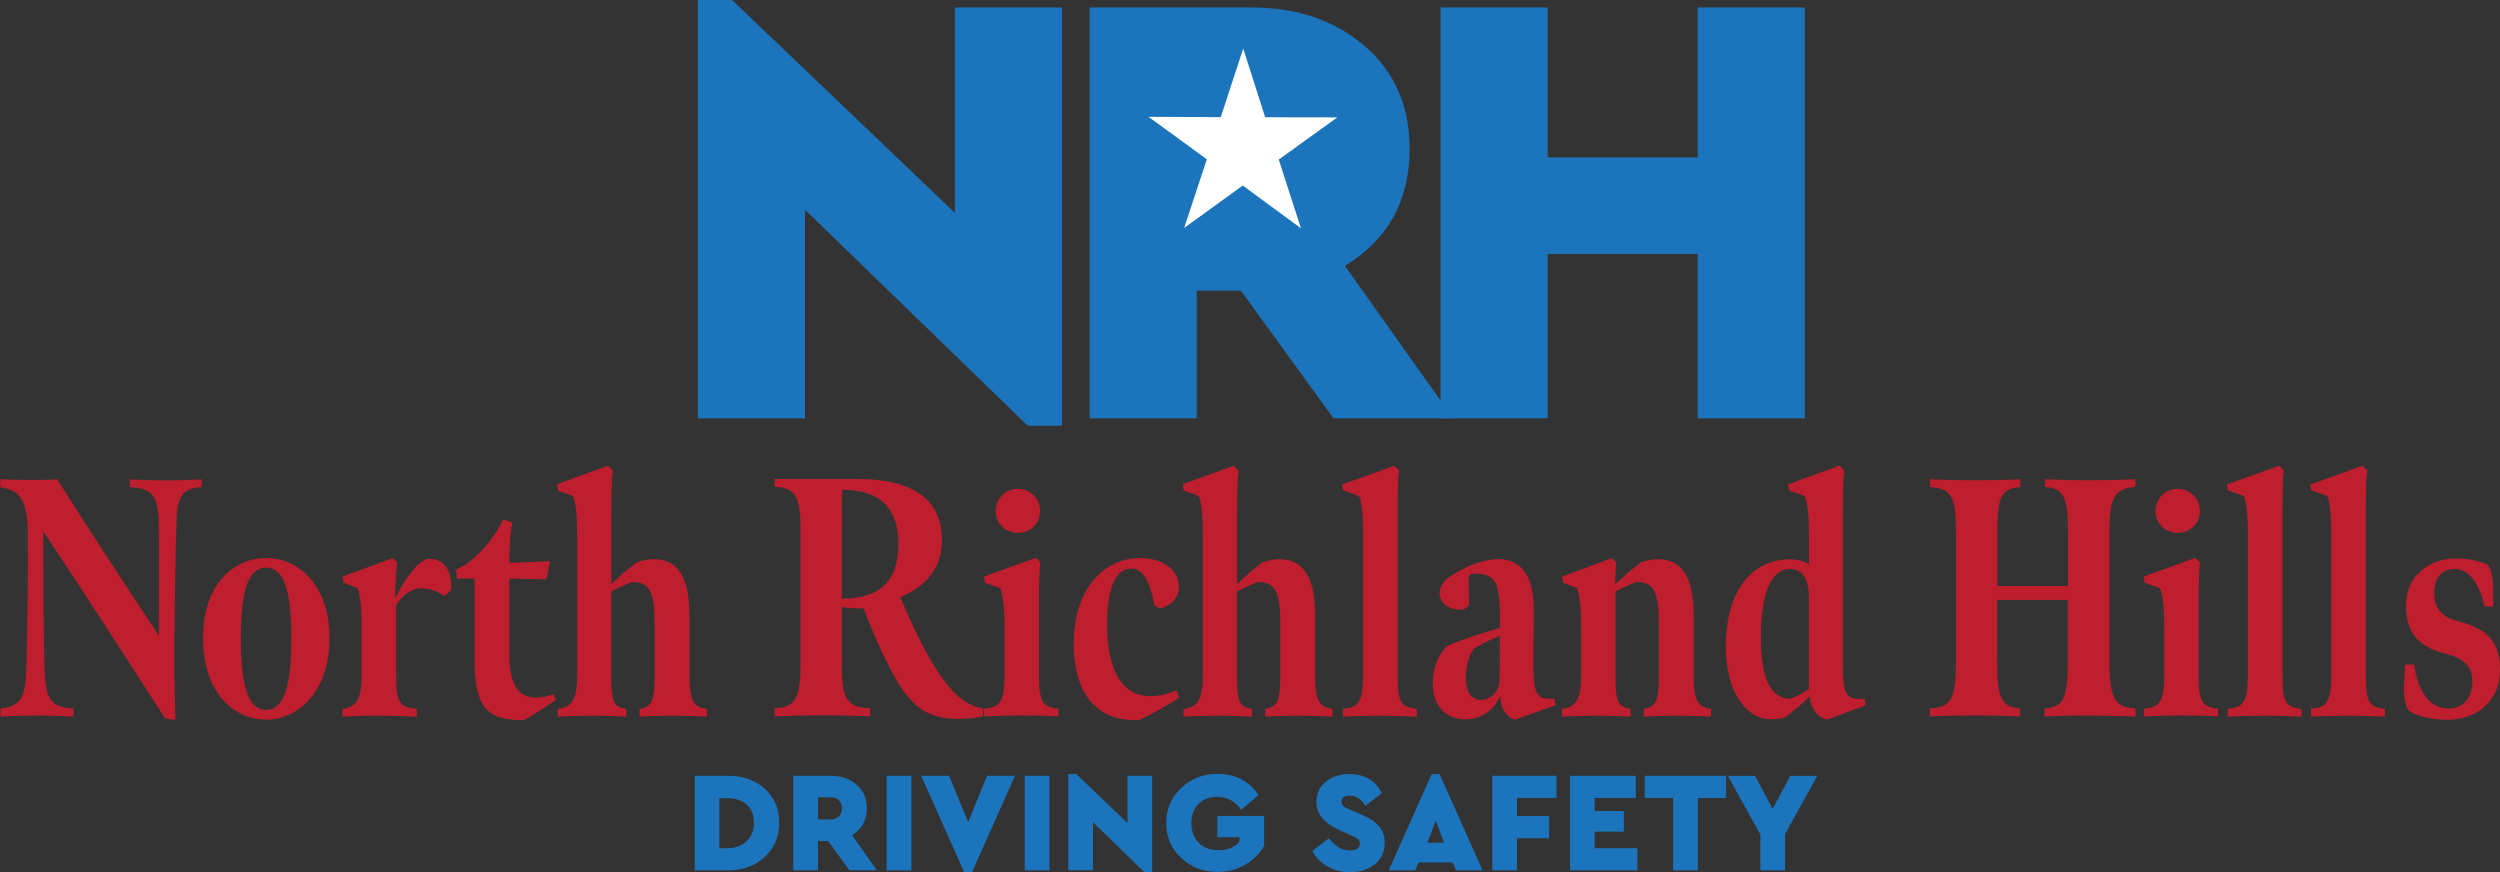
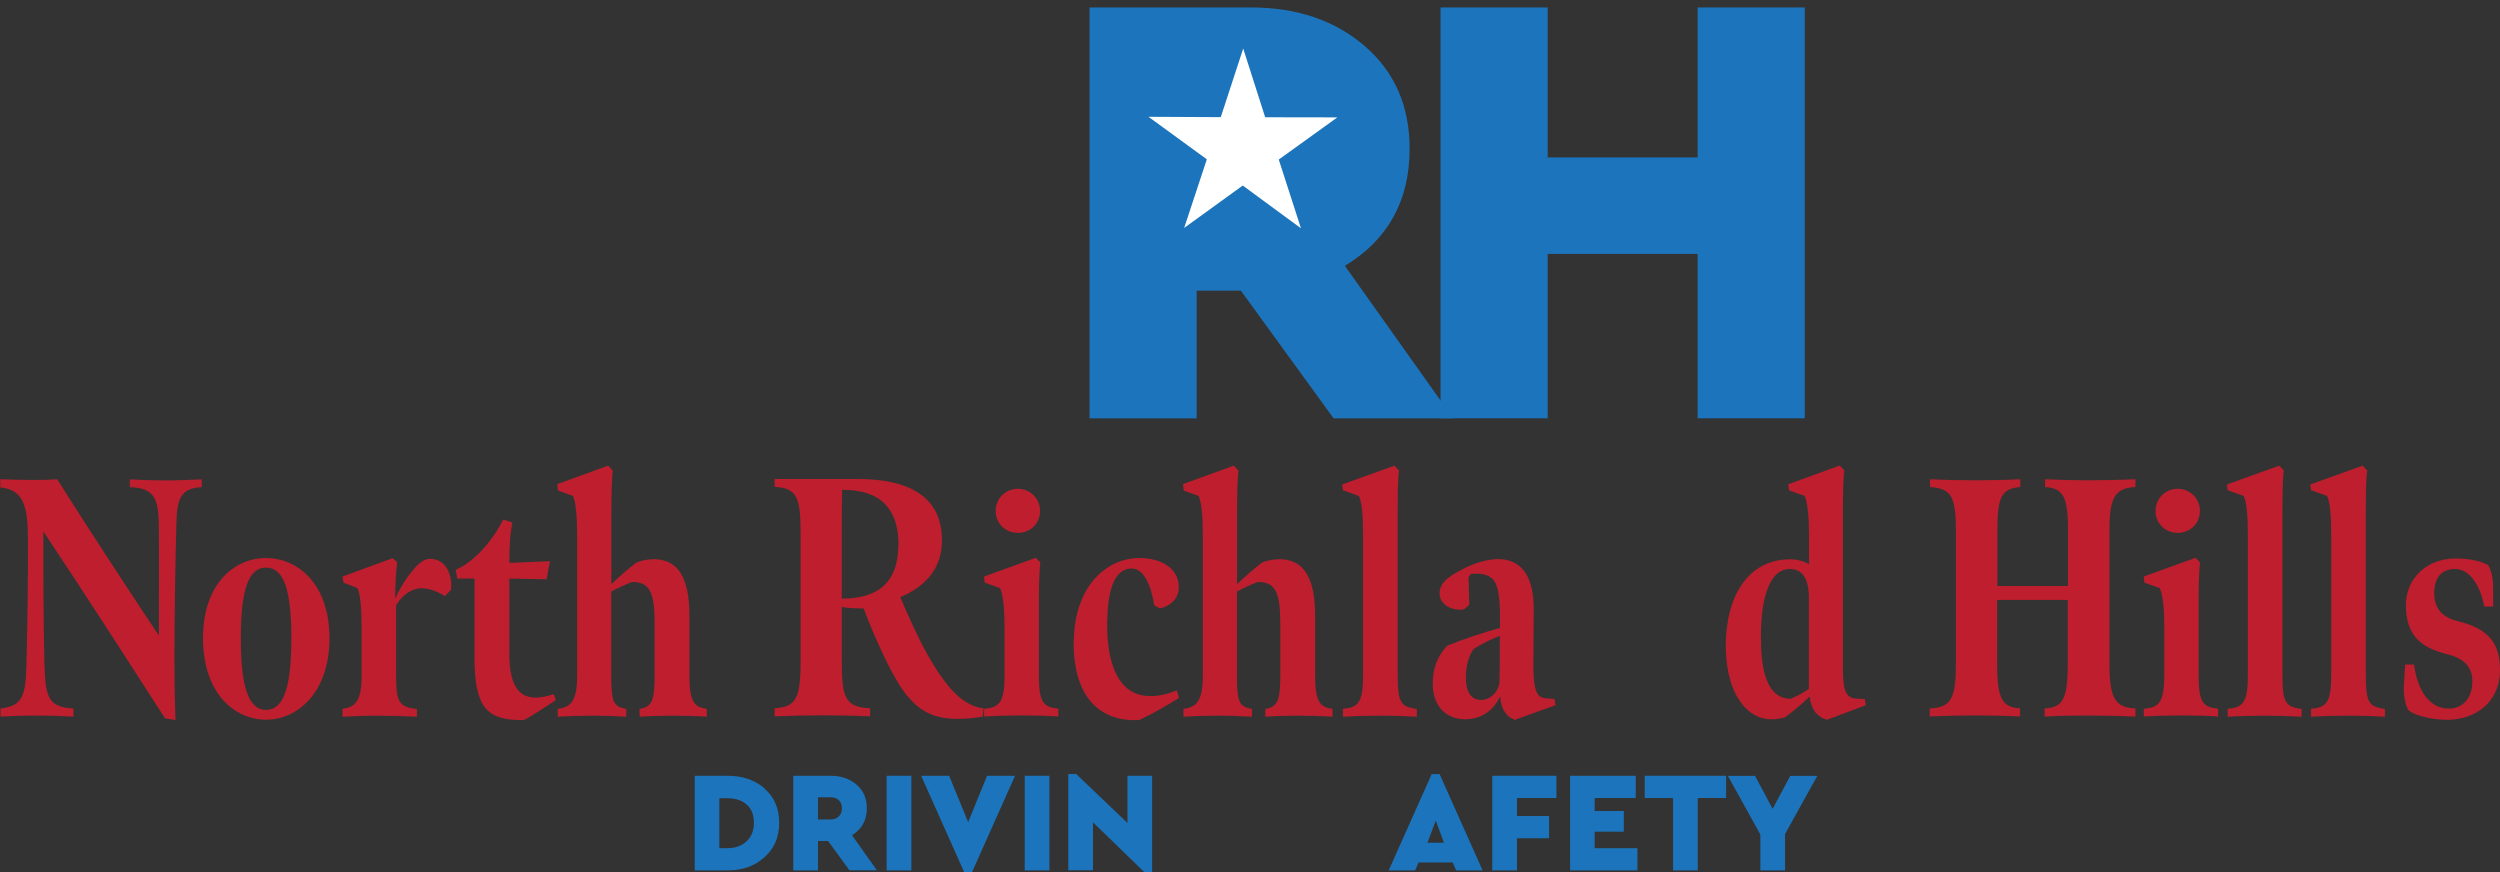
<svg xmlns="http://www.w3.org/2000/svg" id="Layer_2" viewBox="0 0 211.69 73.85">
  <rect x="0" y="0" width="211.69" height="73.85" fill="#333333" stroke="none" />
  <defs>
    <style>.cls-1{fill:#fff;fill-rule:evenodd;}.cls-2{fill:#be1e2d;}.cls-3{fill:#1c75bc;}</style>
  </defs>
  <g id="Layer_1-2">
    <path class="cls-2" d="M13.98,60.83c-3.47-5.37-6.76-10.51-10.31-15.83,0,3.87,0,7.28.09,11.21.09,2.86.32,3.67,2.46,3.78v.69c-1.13-.06-2.05-.09-3.09-.09-1.18,0-2.08.03-3.09.09v-.69c1.85-.2,2.14-1.04,2.2-3.73.09-3.99.14-6.47.12-11.03-.03-2.63-.55-3.78-2.34-3.96v-.69c.81.03,1.73.06,2.54.06.69,0,1.56,0,2.28-.06,3,4.74,5.78,8.98,8.61,13.23,0-3.61.03-6.21,0-9.3-.03-2.43-.46-3.18-2.46-3.26v-.66c.69.03,1.73.09,3.06.09,1.18,0,2.25-.06,3.03-.09v.66c-1.82.09-2.08,1.01-2.14,3.03-.09,2.34-.17,8.98-.17,11.03,0,3.52.06,4.77.09,5.66l-.87-.14Z" />
    <path class="cls-2" d="M17.19,54.04c0-4.62,2.66-6.79,5.34-6.79s5.37,2.2,5.37,6.79-2.69,6.9-5.37,6.9-5.34-2.25-5.34-6.9ZM24.67,54.04c0-3.99-.61-5.98-2.14-5.98s-2.14,1.99-2.14,5.98.61,6.07,2.14,6.07,2.14-2.02,2.14-6.07Z" />
    <path class="cls-2" d="M29,60.02c1.13-.14,1.62-.72,1.62-2.83v-4.04c0-1.67-.12-2.86-.35-3.35l-1.18-.46-.09-.52,4.25-1.56.38.35c-.09.72-.17,2.08-.17,3.09.26-.61.78-1.53,1.3-2.17.58-.75.98-1.07,1.47-1.21,1.62-.09,2.08,1.44,1.96,2.63l-.52.52c-.66-.4-1.3-.66-2.05-.66-.87.06-1.56.61-2.08,1.44v5.4c0,2.46,0,3.24,1.76,3.38v.66c-1.24-.06-2.22-.09-3.35-.09s-1.79.03-2.95.09v-.66Z" />
    <path class="cls-2" d="M40.18,55.66v-6.67h-1.47l-.12-.75c1.5-.61,3.12-2.43,4.02-4.25l.78.26c-.2.92-.26,1.99-.26,3.41l3.44-.14-.29,1.53-3.15-.06v6.38c0,2.95.98,3.67,2.2,3.7.52,0,1.04-.12,1.56-.29l.17.49c-.38.29-2.31,1.53-2.69,1.7-3.18.06-4.19-1.07-4.19-5.32Z" />
    <path class="cls-2" d="M47.25,60.02c1.13-.14,1.62-.72,1.62-2.83v-11.84c0-1.7-.12-2.86-.35-3.35l-1.27-.46-.06-.55,4.3-1.56.4.41c-.09.69-.12,1.85-.12,4.19v5.43c.69-.66,1.39-1.27,2.11-1.82.38-.17.95-.29,1.47-.29,1.7,0,3.03,1.04,3.03,4.77v5.11c0,2.25.43,2.63,1.47,2.8v.66c-.69-.06-2.08-.09-2.95-.09-.81,0-1.94.03-2.74.09v-.66c1.07-.17,1.27-.75,1.27-2.86v-4.39c0-2.66-.43-3.5-1.91-3.5-.58.23-1.18.49-1.76.81v7.08c0,2.28.17,2.66,1.27,2.86v.66c-.95-.06-1.88-.09-2.74-.09s-2.22.03-3.06.09v-.66Z" />
    <path class="cls-2" d="M76.86,58.98c-.69-.84-1.36-2.05-2.05-3.5-.66-1.39-1.21-2.71-1.68-3.96-.61,0-1.3-.03-1.85-.12v4.56c0,3.09.26,3.93,2.4,4.01v.69c-1.18-.06-2.66-.09-4.07-.09-1.33,0-2.66.03-4.02.09v-.69c1.79-.09,2.2-.84,2.2-3.87v-11.01c0-3-.32-3.75-2.2-3.87v-.66h7.08c3.87,0,7.31,1.24,7.08,5.55-.12,2.25-1.62,3.67-3.52,4.45.64,1.5,1.39,3.21,2.31,4.88,1.59,2.77,2.92,4.3,4.74,4.54l-.06.69c-.58.14-1.5.2-2.17.2-2.05,0-3.24-.75-4.19-1.91ZM76.08,46.1c0-2.95-1.47-4.65-4.77-4.62-.03.92-.03,1.93-.03,3.32v5.89c3,0,4.79-1.3,4.79-4.59Z" />
    <path class="cls-2" d="M83.33,60.02c1.16-.12,1.73-.38,1.73-2.74v-4.19c0-1.68-.14-2.8-.38-3.29l-1.3-.46-.06-.52,4.39-1.59.38.4c-.09.69-.12,2.14-.12,3.23v6.38c0,2.37.46,2.63,1.65,2.77v.66c-.9-.06-2.05-.09-3.06-.09s-2.2.03-3.23.09v-.66ZM84.31,43.27c0-1.04.81-1.88,1.88-1.88s1.88.84,1.88,1.88-.81,1.85-1.88,1.85-1.88-.81-1.88-1.85Z" />
    <path class="cls-2" d="M90.93,54.24c.03-4.22,2.46-6.99,5.6-6.99,1.68,0,3.29.81,3.29,2.48,0,.95-.75,1.62-1.62,1.79l-.46-.26c-.29-1.79-.92-3.12-1.91-3.12-1.62,0-2.05,2.2-2.08,4.62-.03,3.38.92,6.18,3.64,6.18.75,0,1.42-.14,2.25-.49l.2.64c-1.1.69-2.31,1.39-3.38,1.88-3.15.17-5.6-1.73-5.55-6.73Z" />
    <path class="cls-2" d="M100.23,60.02c1.13-.14,1.62-.72,1.62-2.83v-11.84c0-1.7-.12-2.86-.35-3.35l-1.27-.46-.06-.55,4.3-1.56.4.41c-.09.69-.12,1.85-.12,4.19v5.43c.69-.66,1.39-1.27,2.11-1.82.38-.17.95-.29,1.47-.29,1.7,0,3.03,1.04,3.03,4.77v5.11c0,2.25.43,2.63,1.47,2.8v.66c-.69-.06-2.08-.09-2.95-.09-.81,0-1.93.03-2.74.09v-.66c1.07-.17,1.27-.75,1.27-2.86v-4.39c0-2.66-.43-3.5-1.91-3.5-.58.23-1.18.49-1.76.81v7.08c0,2.28.17,2.66,1.27,2.86v.66c-.95-.06-1.88-.09-2.74-.09s-2.22.03-3.06.09v-.66Z" />
    <path class="cls-2" d="M113.72,60.02c1.3-.12,1.7-.52,1.7-2.89v-11.87c0-1.67-.12-2.8-.35-3.26l-1.36-.49-.06-.49,4.42-1.59.4.41c-.12.69-.12,2.22-.12,4.13v13.17c0,2.37.26,2.71,1.62,2.89v.66c-1.18-.06-1.99-.09-3-.09s-2.22.03-3.26.09v-.66Z" />
    <path class="cls-2" d="M127.35,60.19c-.17-.29-.29-.72-.32-1.24-.66,1.47-1.91,1.96-2.97,1.96-1.53,0-2.71-1.04-2.74-2.92-.03-1.7.66-2.74,1.24-3.32,1.42-.58,3.03-1.1,4.45-1.5.03-2.25-.06-3.55-.61-4.13-.46-.46-1.21-.52-1.88-.43l-.17.29.06,2.31-.46.4c-.95.12-2.05-.35-2.05-1.39s1.13-1.62,2.34-2.22c.81-.38,1.82-.66,2.6-.66,1.5,0,3.03.84,3.03,4.22,0,1.53-.03,3.7-.03,5.03.03,1.82.26,2.48,1.04,2.54l.75.06.09.52-3.44,1.24c-.37-.12-.66-.35-.92-.75ZM126.97,57.77c.03-.81.03-2.11.03-3.93-.67.26-1.5.66-2.2,1.1-.35.43-.72,1.39-.67,2.6.03,1.24.58,1.73,1.3,1.73s1.47-.67,1.53-1.5Z" />
-     <path class="cls-2" d="M132.26,60.02c1.13-.14,1.62-.72,1.62-2.83v-4.04c0-1.67-.12-2.86-.35-3.35l-1.18-.46-.09-.52,4.22-1.56.38.38c-.06.58-.09,1.39-.09,1.82.72-.66,1.42-1.27,2.14-1.82.38-.17.95-.29,1.47-.29,1.7,0,3.03,1.04,3.03,4.77v5.11c0,2.25.43,2.63,1.47,2.8v.66c-.69-.06-2.08-.09-2.95-.09-.81,0-1.94.03-2.74.09v-.66c1.07-.17,1.27-.75,1.27-2.86v-4.39c0-2.66-.43-3.5-1.91-3.5-.58.23-1.18.49-1.76.81v7.08c0,2.22.17,2.66,1.27,2.86v.66c-.95-.06-1.88-.09-2.74-.09s-2.22.03-3.06.09v-.66Z" />
    <path class="cls-2" d="M153.66,60.22c-.23-.32-.38-.75-.43-1.24-.61.61-1.39,1.24-2.08,1.76-.4.12-.78.17-1.18.17-1.99,0-3.78-2.08-3.84-6.07-.03-4.39,1.91-7.48,5.46-7.48.69,0,1.24.2,1.59.41v-2.54c0-1.44-.12-2.74-.38-3.24l-1.3-.46-.09-.52,4.36-1.59.4.41c-.12.81-.12,2.77-.12,3.93v12.83c0,1.88.23,2.51,1.16,2.57l.69.03.09.52-3.29,1.24c-.43-.12-.78-.35-1.04-.72ZM153.17,58.34v-7.68c0-1.62-.52-2.48-1.62-2.48-1.88,0-2.54,2.97-2.43,6.38.06,2.48.61,4.54,2.46,4.62.55-.2,1.1-.52,1.59-.84Z" />
    <path class="cls-2" d="M163.42,59.99c1.79-.09,2.2-.84,2.2-3.87v-11.01c0-3-.32-3.75-2.2-3.87v-.66c1.16.06,2.74.09,3.87.09,1.21,0,2.66-.03,3.78-.09v.66c-1.65.14-1.94.87-1.94,3.87v4.51h5.98v-4.71c0-2.8-.38-3.58-1.94-3.67v-.66c1.18.06,2.46.09,3.61.09s2.77-.03,4.04-.09v.66c-1.73.09-2.2.87-2.2,3.67v11.18c0,3.06.46,3.81,2.2,3.9v.69c-1.24-.06-2.8-.09-3.96-.09-1.21,0-2.48,0-3.73.09v-.69c1.59-.09,1.96-.84,1.96-3.9v-5.29h-5.98v5.34c0,3,.4,3.75,1.94,3.84v.69c-1.13-.06-2.57-.09-3.78-.09-1.13,0-2.63.03-3.87.09v-.69Z" />
    <path class="cls-2" d="M181.53,60.02c1.15-.12,1.73-.38,1.73-2.74v-4.19c0-1.68-.14-2.8-.38-3.29l-1.3-.46-.06-.52,4.39-1.59.38.4c-.09.69-.12,2.14-.12,3.23v6.38c0,2.37.46,2.63,1.65,2.77v.66c-.9-.06-2.05-.09-3.06-.09s-2.2.03-3.23.09v-.66ZM182.52,43.27c0-1.04.81-1.88,1.88-1.88s1.88.84,1.88,1.88-.81,1.85-1.88,1.85-1.88-.81-1.88-1.85Z" />
    <path class="cls-2" d="M188.64,60.02c1.3-.12,1.7-.52,1.7-2.89v-11.87c0-1.67-.12-2.8-.35-3.26l-1.36-.49-.06-.49,4.42-1.59.4.41c-.12.69-.12,2.22-.12,4.13v13.17c0,2.37.26,2.71,1.62,2.89v.66c-1.18-.06-1.99-.09-3-.09s-2.22.03-3.26.09v-.66Z" />
    <path class="cls-2" d="M195.69,60.02c1.3-.12,1.71-.52,1.71-2.89v-11.87c0-1.67-.12-2.8-.35-3.26l-1.36-.49-.06-.49,4.42-1.59.4.41c-.12.69-.12,2.22-.12,4.13v13.17c0,2.37.26,2.71,1.62,2.89v.66c-1.18-.06-1.99-.09-3-.09s-2.22.03-3.26.09v-.66Z" />
    <path class="cls-2" d="M203.92,60.11c-.32-.52-.4-1.47-.38-1.91l.12-1.93h.75c.32,2.34,1.38,3.73,2.95,3.73,1.13,0,1.99-.84,1.99-2.31,0-1.33-.84-1.96-2.08-2.28-2.14-.52-3.55-1.5-3.55-4.16,0-2.31,1.79-3.96,4.22-3.96,1.07,0,1.99.17,2.74.55.43.69.43,1.7.43,2.02v1.5h-.75c-.35-1.82-1.24-3.18-2.48-3.18s-1.76.87-1.76,2.02c0,1.5.87,2.14,2.11,2.43,2.48.63,3.46,1.82,3.46,4.1,0,2.74-2.08,4.22-4.48,4.22-1.42,0-2.92-.43-3.29-.84Z" />
-     <path class="cls-3" d="M89.93.63v35.42h-2.9l-18.87-18.29v17.66h-9.07V0h2.9l18.87,18.03V.63h9.07Z" />
    <path class="cls-3" d="M112.92,35.42l-7.85-10.81h-3.74v10.81h-9.07V.63h13.65c3.9,0,7.12,1.09,9.65,3.27,2.53,2.18,3.8,5.08,3.8,8.7,0,4.39-1.83,7.7-5.48,9.91l9.17,12.91h-10.12Z" />
    <path class="cls-3" d="M152.82,35.42h-9.07v-13.92h-12.7v13.92h-9.07V.63h9.07v12.7h12.7V.63h9.07v34.79Z" />
    <polygon class="cls-1" points="105.27 4.11 103.37 9.92 97.25 9.89 102.19 13.49 100.27 19.3 105.23 15.71 110.16 19.33 108.28 13.51 113.24 9.94 107.13 9.93 105.27 4.11 105.27 4.11" />
    <path class="cls-3" d="M64.74,66.78c.83.72,1.24,1.69,1.24,2.89s-.41,2.16-1.24,2.91-1.87,1.12-3.12,1.12h-2.79v-8.01h2.79c1.26,0,2.3.36,3.13,1.08ZM60.91,67.59v4.23h.69c.65,0,1.19-.19,1.61-.58.42-.38.63-.91.63-1.57s-.21-1.2-.62-1.55c-.42-.36-.96-.53-1.62-.53h-.69Z" />
    <path class="cls-3" d="M71.93,73.7l-1.81-2.49h-.86v2.49h-2.09v-8.01h3.14c.9,0,1.64.25,2.22.75.58.5.87,1.17.87,2,0,1.01-.42,1.77-1.26,2.28l2.11,2.97h-2.33ZM69.26,69.39h1.07c.29,0,.52-.09.7-.26.17-.17.26-.4.26-.69s-.09-.51-.26-.68c-.17-.17-.41-.25-.7-.25h-1.07v1.88Z" />
    <path class="cls-3" d="M77.17,73.7h-2.09v-8.01h2.09v8.01Z" />
    <path class="cls-3" d="M85.95,65.69l-3.64,8.15h-.67l-3.64-8.15h2.37l1.61,3.93,1.6-3.93h2.37Z" />
    <path class="cls-3" d="M88.86,73.7h-2.09v-8.01h2.09v8.01Z" />
    <path class="cls-3" d="M97.56,65.69v8.15h-.67l-4.34-4.21v4.06h-2.09v-8.15h.67l4.34,4.15v-4h2.09Z" />
-     <path class="cls-3" d="M106.56,67.33l-1.46,1.24c-.53-.74-1.2-1.1-2.03-1.1-.67,0-1.2.2-1.6.61-.39.41-.59.95-.59,1.62s.21,1.24.62,1.66c.41.42.97.63,1.69.63.76,0,1.35-.24,1.76-.72v-.38h-1.87v-1.8h3.96v2.52c-.37.66-.9,1.2-1.6,1.61s-1.47.61-2.33.61c-1.23,0-2.26-.4-3.1-1.19-.84-.79-1.26-1.78-1.26-2.96s.42-2.16,1.26-2.95c.84-.8,1.87-1.2,3.1-1.2,1.49,0,2.64.59,3.45,1.78Z" />
-     <path class="cls-3" d="M117.01,67.16l-1.39,1.07c-.19-.29-.39-.51-.59-.64-.2-.14-.45-.21-.73-.21-.48,0-.71.17-.71.51,0,.15.05.26.15.36.1.09.28.19.54.3l.92.39c.7.29,1.21.62,1.55,1,.34.38.5.85.5,1.41,0,.77-.28,1.38-.83,1.83-.55.45-1.26.67-2.11.67-.72,0-1.36-.16-1.92-.49s-.98-.76-1.27-1.31l1.41-1.07c.51.69,1.1,1.03,1.78,1.03.55,0,.83-.19.83-.58,0-.18-.06-.31-.17-.4s-.33-.2-.64-.34l-.83-.36c-1.35-.59-2.03-1.4-2.03-2.41,0-.71.26-1.28.78-1.72.52-.43,1.19-.65,2.02-.65,1.29,0,2.2.54,2.74,1.61Z" />
    <path class="cls-3" d="M123,73.03h-2.88l-.29.67h-2.24l3.64-8.15h.67l3.64,8.15h-2.24l-.29-.67ZM121.57,69.5l-.7,1.86h1.4l-.69-1.86Z" />
    <path class="cls-3" d="M131.8,67.57h-3.35v1.53h2.72v1.88h-2.72v2.72h-2.09v-8.01h5.43v1.88Z" />
    <path class="cls-3" d="M138.5,67.57h-3.47v1.1h2.47v1.75h-2.47v1.4h3.62v1.88h-5.7v-8.01h5.56v1.88Z" />
    <path class="cls-3" d="M146.16,67.57h-2.4v6.13h-2.09v-6.13h-2.4v-1.88h6.89v1.88Z" />
    <path class="cls-3" d="M151.15,70.63v3.07h-2.09v-3.04l-2.75-4.96h2.3l1.49,2.79,1.49-2.79h2.29l-2.74,4.94Z" />
  </g>
</svg>